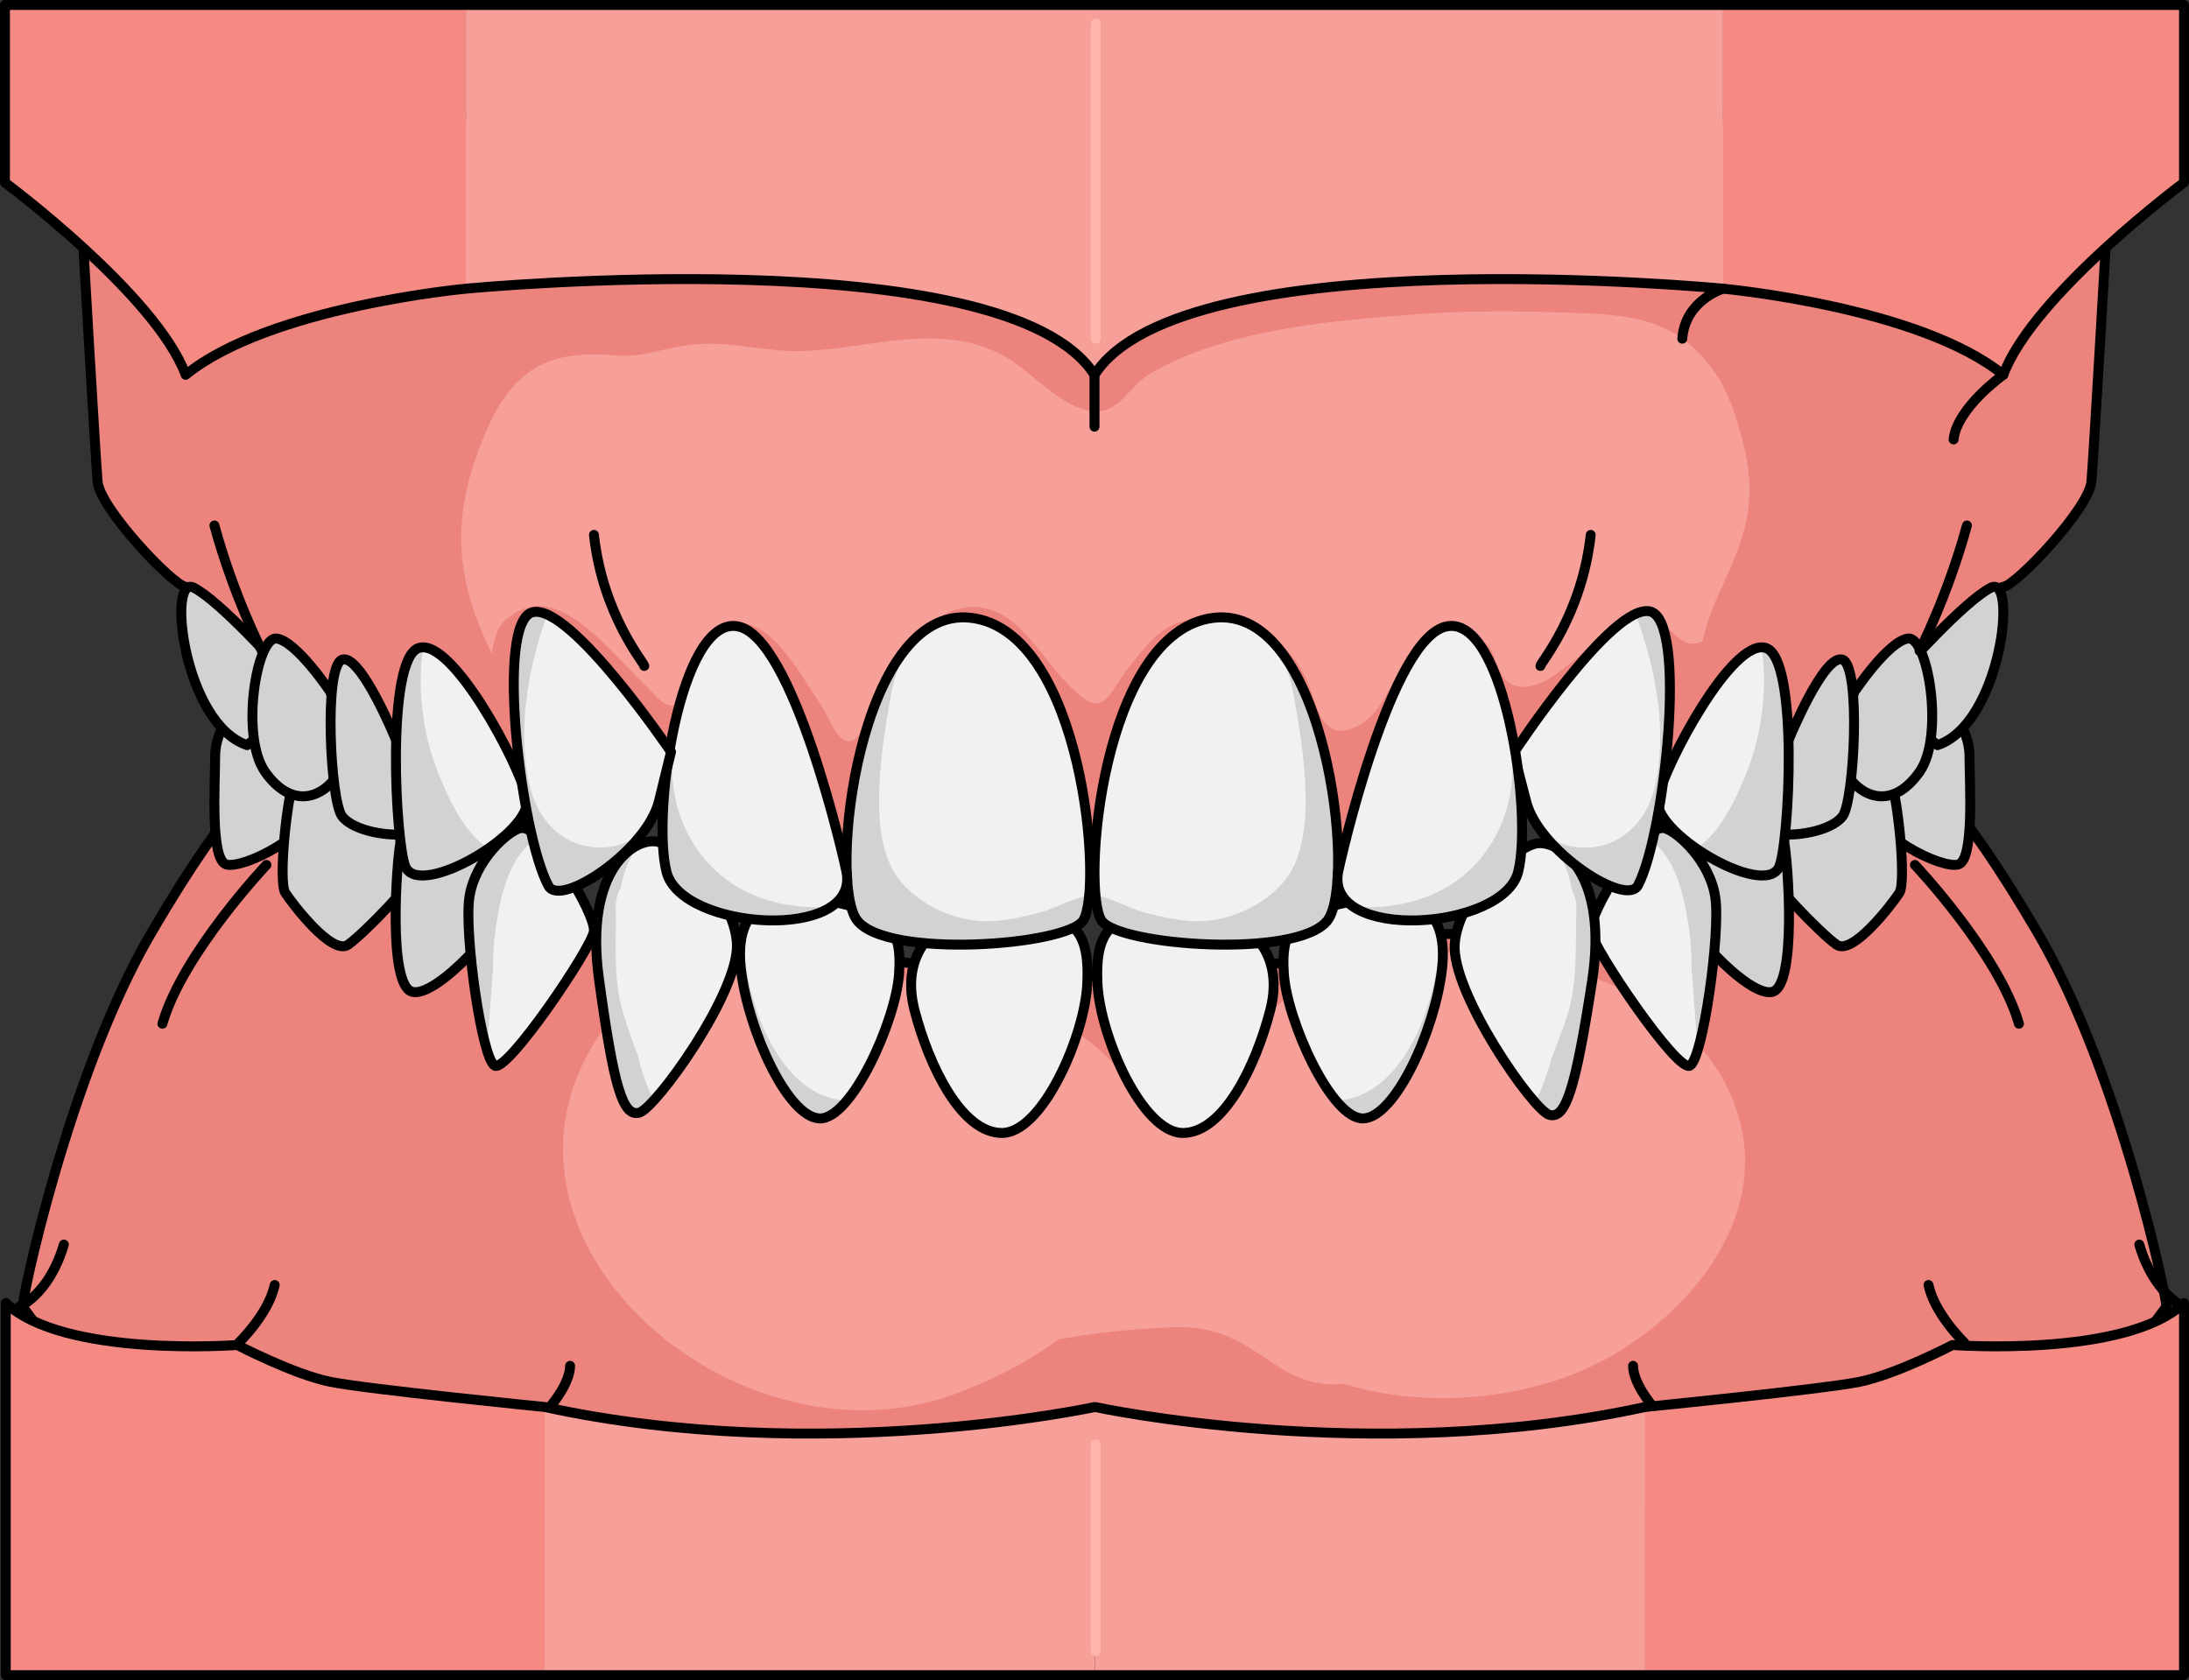
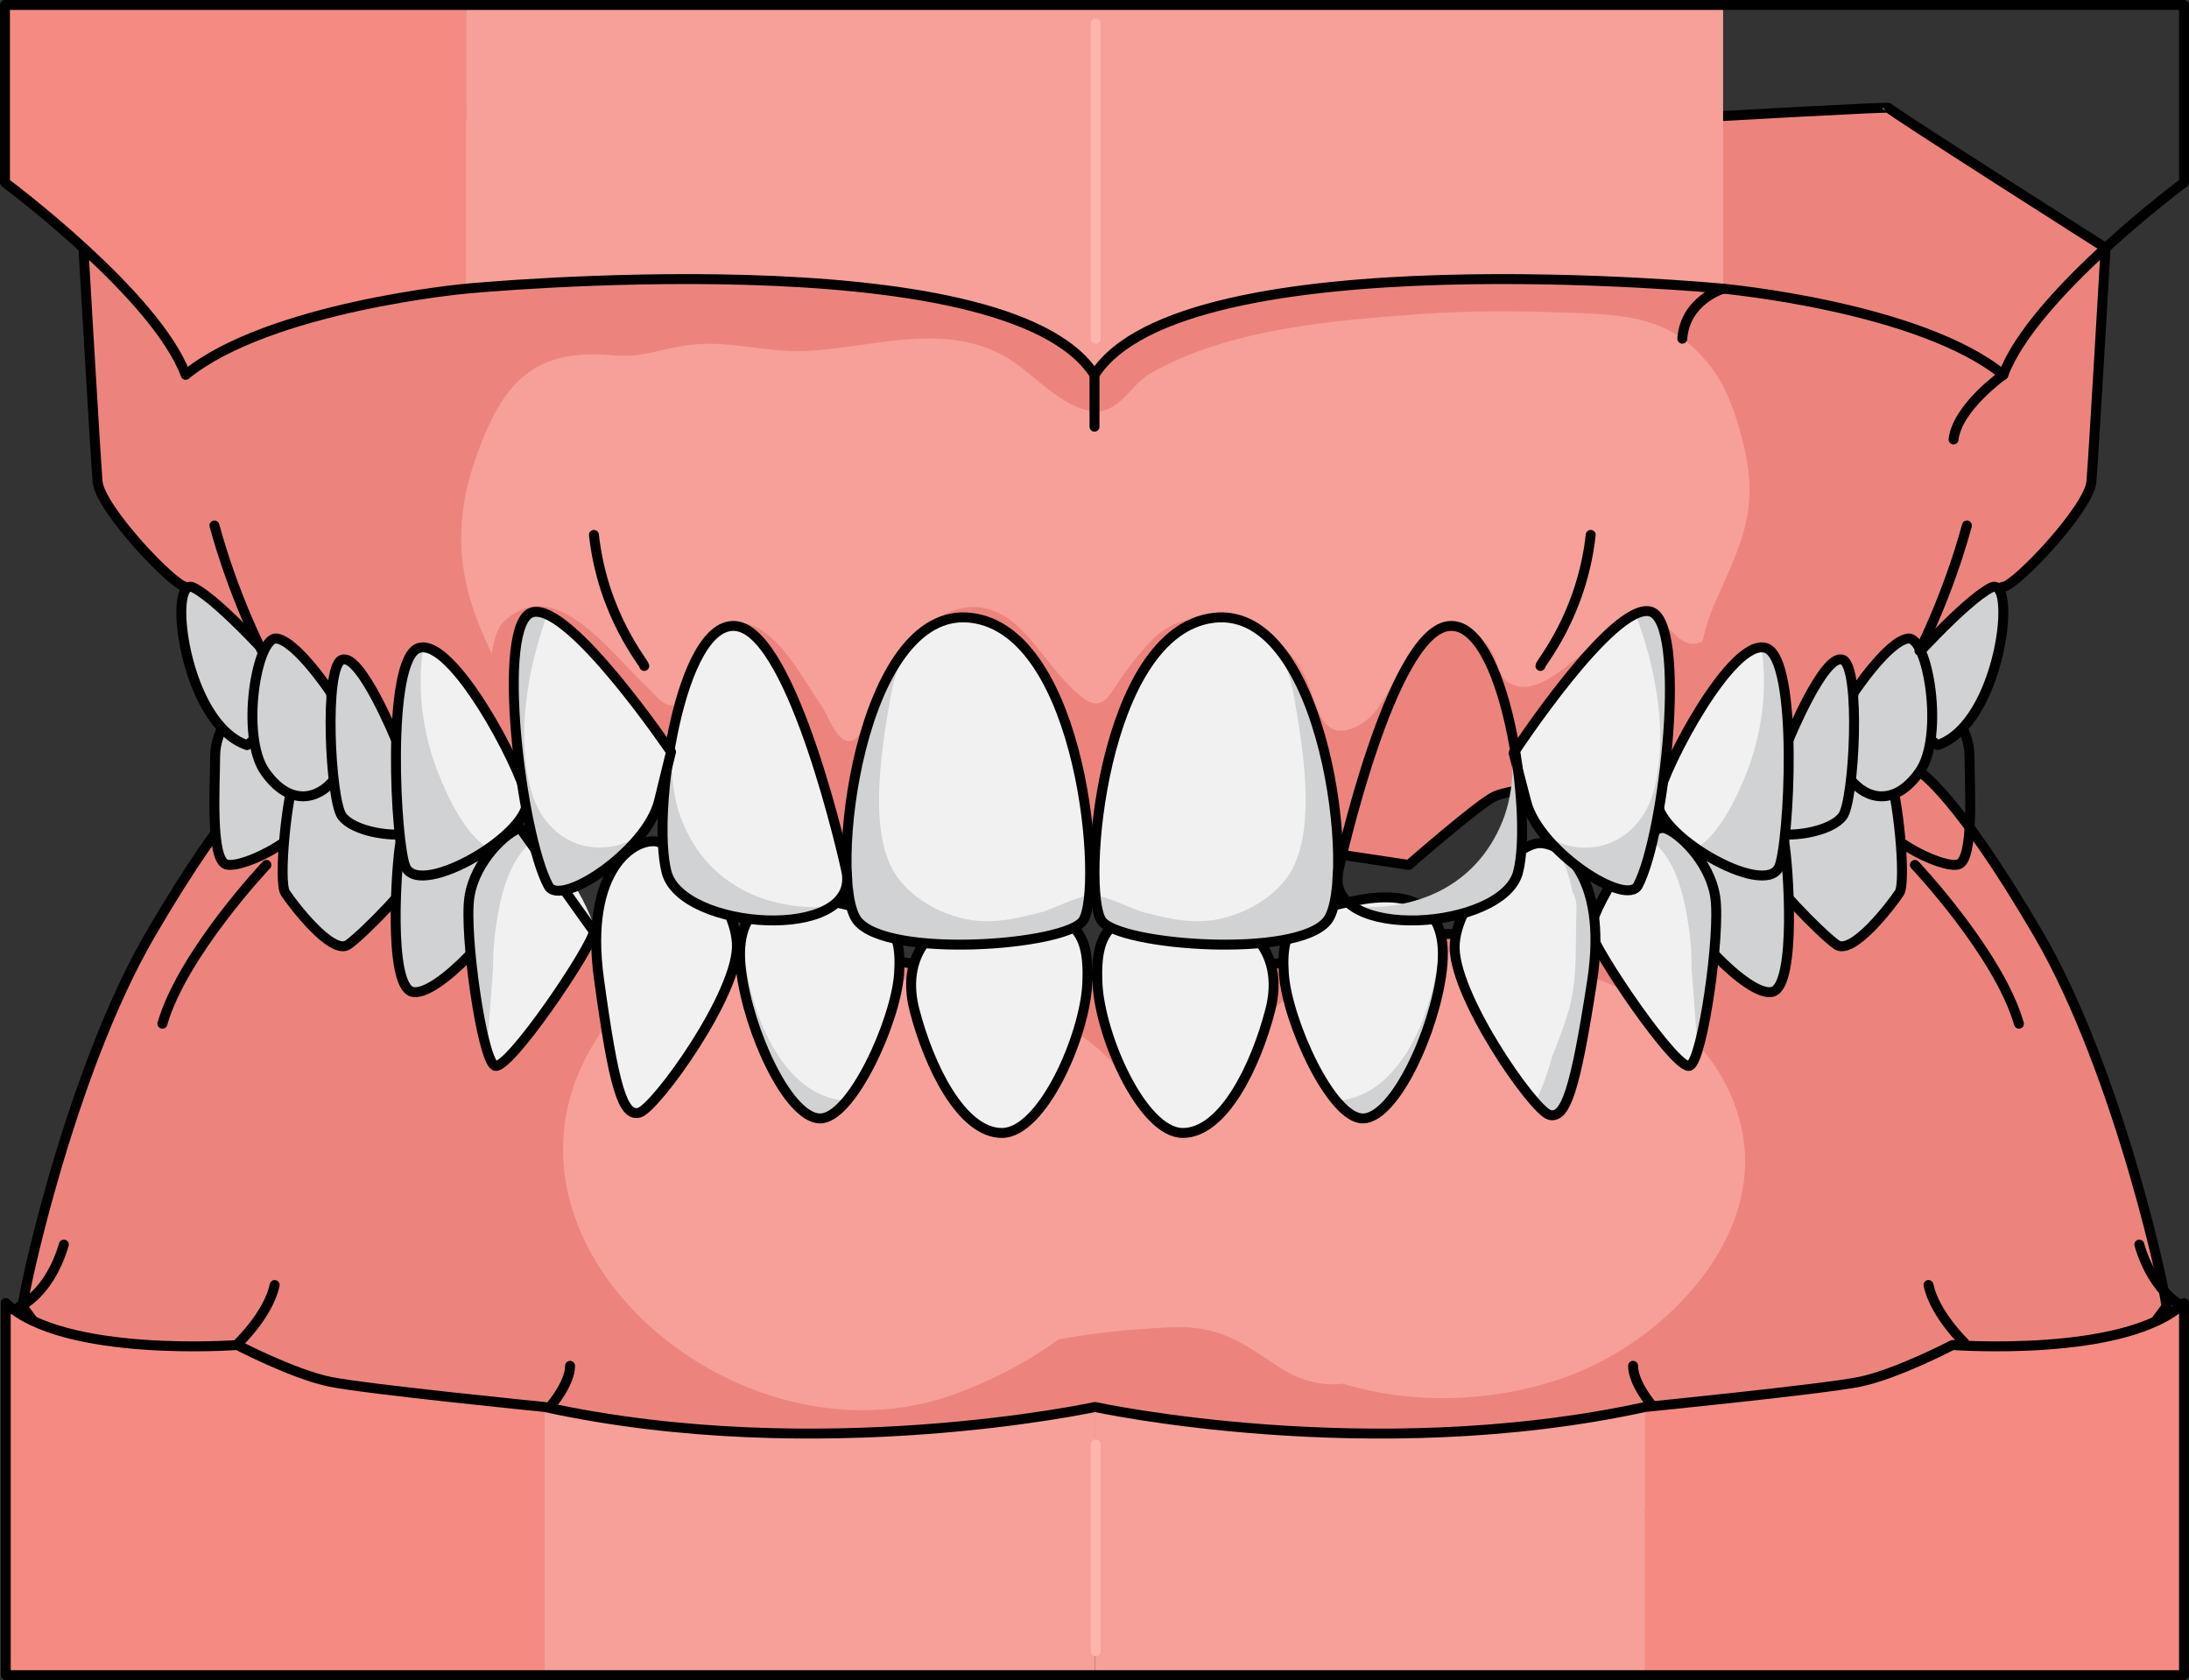
<svg xmlns="http://www.w3.org/2000/svg" version="1.1" id="Layer_1" x="0px" y="0px" width="220.52px" height="169.282px" viewBox="0 0 220.52 169.282" enable-background="new 0 0 220.52 169.282" xml:space="preserve">
  <rect x="0" y="0" width="220.52" height="169.282" fill="#333333" stroke="none" />
  <g>
    <path fill="#F6A099" d="M190.262,10.867c-0.013-0.228-57.375,3.176-58.282,3.176c-0.598,0-16.604,2.904-27.475,4.89   c-6.198-1.985-15.366-4.89-15.963-4.89c-0.908,0-58.271-3.404-58.283-3.176C30.246,11.094,8.403,24.981,8.403,24.981   s1.202,20.817,1.428,23.54c0.227,2.721,7.638,10.515,8.873,10.6c1.235,0.085,7.163,7.978,7.163,7.978l6.681,6.808l29.682,4.973   c0,0,6.124,0.629,7.712,1.355c1.588,0.727,8.657,6.913,8.657,6.913l24.687-3.723l6.854,1.401v-0.988l0.243,0.988l6.854-1.401   l24.687,3.723c0,0,7.069-6.186,8.657-6.913c1.588-0.727,7.712-1.355,7.712-1.355l29.682-4.973l6.68-6.808   c0,0,5.929-7.892,7.163-7.978c1.235-0.085,8.646-7.879,8.872-10.6c0.228-2.722,1.429-23.54,1.429-23.54   S190.274,11.094,190.262,10.867z" />
    <path fill="#EC847D" d="M172.182,64.304c-1.89,1.077-2.561,0.489-4.011-0.894c-3.148-3.003-4.994-0.331-7.897,1.744   c-1.991,1.422-5.786,5.632-8.54,3.422c-0.934-0.748-1.003-2.835-2.07-3.754c-1.084-0.935-3.338-1.668-4.743-1.203   c-4.203,1.39-4.479,7.507-7.983,9.432c-3.729,2.047-4.198-1.83-5.195-4.3c-1.178-2.917-4.314-5.955-7.599-6.323   c-3.712-0.416-6.142-0.181-8.574,2.56c-1.148,1.293-2.101,2.495-3.03,3.925c-0.893,1.373-1.678,2.656-3.251,1.532   c-2.483-1.772-4.234-4.842-6.39-6.992c-5.892-5.875-11.844,0.737-14.592,6.305c-0.507,1.029-1.213,4.376-2.389,4.838   c-1.503,0.589-2.444-2.436-3.151-3.463c-1.697-2.468-3.434-5.854-5.93-7.552c-3.122-2.12-5.281,0.508-6.533,3.276   c-0.49,1.086-0.77,2.952-1.66,3.764c-1.393,1.269-2.377-0.396-3.587-1.528c-2.604-2.437-6.81-7.98-10.751-8.033   c-1.47-0.019-3.371,0.997-4.053,2.257c-0.946,1.748-1.421,7.376-0.213,8.839l-0.257,4.639l12.449,2.085   c0,0,6.124,0.629,7.712,1.355c1.588,0.727,8.657,6.913,8.657,6.913l24.687-3.723l6.854,1.401v-0.988l0.243,0.988l6.854-1.401   l24.687,3.723c0,0,7.069-6.186,8.657-6.913c1.588-0.727,7.712-1.355,7.712-1.355l19.093-3.199c1.5-4.408,2.772-10.001,0.338-12.534   C175.746,61.09,174.093,63.216,172.182,64.304z" />
    <path fill="#EC847D" d="M21.619,16.538c-6.108,3.925-13.216,8.443-13.216,8.443s1.202,20.817,1.428,23.54   c0.227,2.721,7.638,10.515,8.873,10.6c1.235,0.085,7.163,7.978,7.163,7.978l6.681,6.808l22.614,3.789   c-2.209-6.042-6.474-12.055-8.026-18.165c-1.459-5.743-0.423-10.771,1.795-15.974c2.688-6.305,6.289-8.354,12.919-7.749   c3.131,0.286,4.954-0.833,8.234-1.115c3.742-0.322,7.13,0.815,10.818,0.68c6.768-0.249,13.831-3.006,20.228,0.485   c2.827,1.543,5.793,5.365,9.139,5.583c2.529,0.163,3.588-2.639,5.606-3.804c7.791-4.499,18.462-5.373,27.32-5.999   c5.486-0.387,11.059-0.296,16.549-0.066c5.547,0.233,9.515,1.04,12.939,5.851c1.387,1.95,2.209,4.483,2.816,6.795   c1.797,6.846,0.135,10.117-2.656,16.332c-1.543,3.439-1.79,6.892-2.703,10.481c-0.534,2.102-2.137,4.283-3.523,6.451l21.356-3.578   l6.68-6.808c0,0,5.929-7.892,7.163-7.978c1.235-0.085,8.646-7.879,8.872-10.6c0.228-2.722,1.429-23.54,1.429-23.54   s-18.664-11.867-21.486-13.834c-0.35-0.109-0.698-0.206-1.044-0.282c-1.59,0.049-5.863,0.267-11.41,0.568   c-0.005,0-0.011,0.002-0.017,0.002c-6.492,0.352-12.984,0.721-19.477,1.092c-8.854,0.505-17.832,1.512-26.703,1.515   c-0.598,0-16.604,2.904-27.475,4.89c-6.198-1.985-15.366-4.89-15.963-4.89c-0.908,0-58.271-3.404-58.283-3.176   C30.19,12.1,24.772,15.023,21.619,16.538z" />
    <path fill="none" stroke="#000000" stroke-linecap="round" stroke-linejoin="round" stroke-miterlimit="10" d="M190.262,10.867   c-0.013-0.228-57.375,3.176-58.282,3.176c-0.598,0-16.604,2.904-27.475,4.89c-6.198-1.985-15.366-4.89-15.963-4.89   c-0.908,0-58.271-3.404-58.283-3.176C30.246,11.094,8.403,24.981,8.403,24.981s1.202,20.817,1.428,23.54   c0.227,2.721,7.638,10.515,8.873,10.6c1.235,0.085,7.163,7.978,7.163,7.978l6.681,6.808l29.682,4.973c0,0,6.124,0.629,7.712,1.355   c1.588,0.727,8.657,6.913,8.657,6.913l24.687-3.723l6.854,1.401v-0.988l0.243,0.988l6.854-1.401l24.687,3.723   c0,0,7.069-6.186,8.657-6.913c1.588-0.727,7.712-1.355,7.712-1.355l29.682-4.973l6.68-6.808c0,0,5.929-7.892,7.163-7.978   c1.235-0.085,8.646-7.879,8.872-10.6c0.228-2.722,1.429-23.54,1.429-23.54S190.274,11.094,190.262,10.867z" />
    <path fill="#F6A099" d="M205.327,94.075c-8.285-14.18-11.947-16.309-11.947-16.309l-17.527,10.449l-10.076,4.526   c0,0-9.043,1.651-9.68,1.333c-0.637-0.317-11.795,0.177-12.045,0s-6.943,0.603-6.93,1.338c0.016,0.734-13.902,2.488-14.592,2.168   c-0.688-0.318-11.661,0.818-12.149,0.818c-0.086,0-0.167,0.013-0.251,0.018c0.003-0.004,0.005-0.016,0.008-0.018   c0.468-0.137-11.461-1.137-12.15-0.818c-0.688,0.32-14.606-1.434-14.592-2.168c0.015-0.735-6.679-1.515-6.929-1.338   s-11.407-0.317-12.044,0c-0.637,0.318-9.68-1.333-9.68-1.333l-10.076-4.526L27.139,77.767c0,0-3.663,2.129-11.947,16.309   c-8.284,14.18-13.132,37.391-12.898,37.593c0,0,11.305,15.462,12.42,15.462s16.57,6.214,15.544,5.576c-1.026-0.639,79.88,0,79.88,0   s-0.003-0.409-0.009-1.144c0.16,0.734,0.252,1.144,0.252,1.144s80.907-0.639,79.88,0c-1.026,0.638,14.429-5.576,15.544-5.576   s12.42-15.462,12.42-15.462C218.46,131.466,213.612,108.255,205.327,94.075z" />
    <path fill="#EC847D" d="M205.327,94.075c-8.285-14.18-11.947-16.309-11.947-16.309l-17.527,10.449l-10.076,4.526   c0,0-9.043,1.651-9.68,1.333c-0.637-0.317-11.795,0.177-12.045,0s-6.943,0.603-6.93,1.338c0.016,0.734-13.902,2.488-14.592,2.168   c-0.688-0.318-11.661,0.818-12.149,0.818c-0.086,0-0.167,0.013-0.251,0.018c0.003-0.004,0.005-0.016,0.008-0.018   c0.468-0.137-11.461-1.137-12.15-0.818c-0.688,0.32-14.606-1.434-14.592-2.168c0.015-0.735-6.679-1.515-6.929-1.338   s-11.407-0.317-12.044,0c-0.637,0.318-9.68-1.333-9.68-1.333l-10.076-4.526L27.139,77.767c0,0-3.663,2.129-11.947,16.309   c-8.284,14.18-13.132,37.391-12.898,37.593c0,0,11.305,15.462,12.42,15.462s16.57,6.214,15.544,5.576c-1.026-0.639,79.88,0,79.88,0   s-0.003-0.409-0.009-1.144c0.16,0.734,0.252,1.144,0.252,1.144s80.907-0.639,79.88,0c-1.026,0.638,14.429-5.576,15.544-5.576   s12.42-15.462,12.42-15.462C218.46,131.466,213.612,108.255,205.327,94.075z M158.281,138.54   c-7.042,2.676-15.541,3.158-22.993,0.875c-2.027,0.246-4.246-0.225-6.5-1.719c-4.074-2.699-6.13-4.193-11.028-3.953   c-3.747,0.184-7.443,0.52-11.12,1.211c-3.46,2.516-7.36,4.434-10.913,5.668c-23.586,8.192-52.797-19.592-31.782-40.671   c4.669-4.684,10.579-3.579,14.342-0.104c5.926-2.101,13.394-1.303,18.958-0.24c6.824,1.306,13.584,4.653,17.031,10.341   c0.259-0.94,0.581-1.888,1.046-2.839c2.635-5.41,7.657-6.34,11.937-4.645c7.519-6.511,16.812-7.41,26.397-5.771   c9.271,1.584,18.882,6.367,21.567,16.082C178.378,124.183,168.04,134.829,158.281,138.54z" />
    <path fill="none" stroke="#000000" stroke-linecap="round" stroke-linejoin="round" stroke-miterlimit="10" d="M205.327,94.075   c-8.285-14.18-11.947-16.309-11.947-16.309l-17.527,10.449l-10.076,4.526c0,0-9.043,1.651-9.68,1.333   c-0.637-0.317-11.795,0.177-12.045,0s-6.943,0.603-6.93,1.338c0.016,0.734-13.902,2.488-14.592,2.168   c-0.688-0.318-11.661,0.818-12.149,0.818c-0.086,0-0.167,0.013-0.251,0.018c0.003-0.004,0.005-0.016,0.008-0.018   c0.468-0.137-11.461-1.137-12.15-0.818c-0.688,0.32-14.606-1.434-14.592-2.168c0.015-0.735-6.679-1.515-6.929-1.338   s-11.407-0.317-12.044,0c-0.637,0.318-9.68-1.333-9.68-1.333l-10.076-4.526L27.139,77.767c0,0-3.663,2.129-11.947,16.309   c-8.284,14.18-13.132,37.391-12.898,37.593c0,0,11.305,15.462,12.42,15.462s16.57,6.214,15.544,5.576c-1.026-0.639,79.88,0,79.88,0   s-0.003-0.409-0.009-1.144c0.16,0.734,0.252,1.144,0.252,1.144s80.907-0.639,79.88,0c-1.026,0.638,14.429-5.576,15.544-5.576   s12.42-15.462,12.42-15.462C218.46,131.466,213.612,108.255,205.327,94.075z" />
    <g>
-       <path fill="#D0D2D3" d="M194.652,70.611c1.547,0,3.756,2.773,3.756,5.584s0.511,10.471-1.144,10.911    c-1.654,0.441-8.64-2.846-9.607-6.872c-0.969-4.026,0.441-7.414,1.619-8.445C190.455,70.758,194.652,70.611,194.652,70.611z" />
      <path fill="none" stroke="#000000" stroke-linecap="round" stroke-linejoin="round" stroke-miterlimit="10" d="M194.652,70.611    c1.547,0,3.756,2.773,3.756,5.584s0.511,10.471-1.144,10.911c-1.654,0.441-8.64-2.846-9.607-6.872    c-0.969-4.026,0.441-7.414,1.619-8.445C190.455,70.758,194.652,70.611,194.652,70.611z" />
    </g>
    <path fill="#F1F1F2" d="M177.119,83.424" />
    <g>
      <path fill="#D0D2D3" d="M184.122,76.721c2.397-0.884,5.233-0.758,6.14,1.184c0.906,1.941,1.813,10.938,1.077,12.059    c-0.737,1.119-4.714,6.367-6.334,5.216c-1.619-1.151-6.775-6.454-7.217-7.927S177.936,79.001,184.122,76.721z" />
      <path fill="none" stroke="#000000" stroke-linecap="round" stroke-linejoin="round" stroke-miterlimit="10" d="M184.122,76.721    c2.397-0.884,5.233-0.758,6.14,1.184c0.906,1.941,1.813,10.938,1.077,12.059c-0.737,1.119-4.714,6.367-6.334,5.216    c-1.619-1.151-6.775-6.454-7.217-7.927S177.936,79.001,184.122,76.721z" />
    </g>
    <g>
      <path fill="#D0D2D3" d="M176.315,81.952c0.223,0.408,3.008,0.739,3.419,2.874c0.41,2.135,1.272,14.359-1.146,15.096    s-9.663-7.215-9.576-9.5c0.087-2.283-0.355-8.211,1.412-8.561S175.513,80.479,176.315,81.952z" />
      <path fill="none" stroke="#000000" stroke-linecap="round" stroke-linejoin="round" stroke-miterlimit="10" d="M176.315,81.952    c0.223,0.408,3.008,0.739,3.419,2.874c0.41,2.135,1.272,14.359-1.146,15.096s-9.663-7.215-9.576-9.5    c0.087-2.283-0.355-8.211,1.412-8.561S175.513,80.479,176.315,81.952z" />
    </g>
    <g>
      <path fill="#F1F1F2" d="M167.681,83.447c1.305,0.326,4.587,3.315,5.119,6.974c0.531,3.661-1.264,16.29-2.561,16.955    c-1.295,0.664-9.713-11.781-9.98-13.518C159.991,92.123,165.554,82.915,167.681,83.447z" />
      <path fill="#D0D2D3" d="M170.131,93.433c0.21,1.42,0.291,2.812,0.279,4.188c0.232,2.779,0.376,5.455,0.638,8.094    c1.108-3.679,2.177-12.359,1.752-15.293c-0.532-3.659-3.814-6.648-5.119-6.974c-0.475-0.118-1.123,0.265-1.838,0.924    C168.796,86.093,169.658,90.245,170.131,93.433z" />
      <path fill="none" stroke="#000000" stroke-linecap="round" stroke-linejoin="round" stroke-miterlimit="10" d="M167.681,83.447    c1.305,0.326,4.587,3.315,5.119,6.974c0.531,3.661-1.264,16.29-2.561,16.955c-1.295,0.664-9.713-11.781-9.98-13.518    C159.991,92.123,165.554,82.915,167.681,83.447z" />
    </g>
    <g>
      <path fill="#F1F1F2" d="M154.755,84.983c2.254-0.385,7.299,2.914,5.604,13.895c-1.697,10.98-2.674,13.885-4.297,13.447    c-1.625-0.439-9.923-12.349-9.538-17.252C146.909,90.169,152.702,85.334,154.755,84.983z" />
      <path fill="#D0D2D3" d="M156.688,85.394c0.886,1.257,1.4,2.785,1.692,4.371c0.293,0.548,0.469,1.191,0.435,1.947    c-0.163,3.738,0.212,7.08-0.971,10.725c-0.449,1.385-0.968,2.742-1.509,4.088c-0.414,1.584-0.956,3.121-1.705,4.557    c0.63,0.707,1.141,1.165,1.432,1.244c1.623,0.438,2.6-2.467,4.297-13.447C161.655,90.48,159.013,86.595,156.688,85.394z" />
      <path fill="none" stroke="#000000" stroke-linecap="round" stroke-linejoin="round" stroke-miterlimit="10" d="M154.782,84.986    c2.254-0.385,7.299,2.914,5.604,13.894c-1.697,10.982-2.673,13.886-4.297,13.449c-1.625-0.44-9.923-12.349-9.537-17.253    C146.937,90.173,152.729,85.337,154.782,84.986z" />
    </g>
    <path fill="none" stroke="#000000" stroke-linecap="round" stroke-linejoin="round" stroke-miterlimit="10" d="M177.119,83.424" />
    <g>
      <path fill="#D0D2D3" d="M191.649,67.575c0,0,6.235-7.021,8.932-8.369s1.012,13.708-5.393,15.871    C190.976,71.845,191.649,67.575,191.649,67.575z" />
      <path fill="none" stroke="#000000" stroke-linecap="round" stroke-linejoin="round" stroke-miterlimit="10" d="M191.649,67.575    c0,0,6.235-7.021,8.932-8.369s1.012,13.708-5.393,15.871C190.976,71.845,191.649,67.575,191.649,67.575z" />
    </g>
    <g>
      <path fill="#D0D2D3" d="M186.778,69.753c0,0,3.4-5.12,5.422-5.416c2.022-0.295,3.707,9.841,1.18,13.429    c-2.527,3.588-5.384,2.715-6.904,0.832C184.954,76.715,186.778,69.753,186.778,69.753z" />
      <path fill="none" stroke="#000000" stroke-linecap="round" stroke-linejoin="round" stroke-miterlimit="10" d="M186.778,69.753    c0,0,3.4-5.12,5.422-5.416c2.022-0.295,3.707,9.841,1.18,13.429c-2.527,3.588-5.384,2.715-6.904,0.832    C184.954,76.715,186.778,69.753,186.778,69.753z" />
    </g>
    <g>
      <path fill="#D0D2D3" d="M180.195,74.529c0,0,3.578-8.757,5.433-8.057c1.854,0.701,1.18,14.187,0,15.762    c-1.18,1.576-5.056,2.101-6.572,1.752C177.538,83.636,180.195,74.529,180.195,74.529z" />
      <path fill="none" stroke="#000000" stroke-linecap="round" stroke-linejoin="round" stroke-miterlimit="10" d="M180.195,74.529    c0,0,3.578-8.757,5.433-8.057c1.854,0.701,1.18,14.187,0,15.762c-1.18,1.576-5.056,2.101-6.572,1.752    C177.538,83.636,180.195,74.529,180.195,74.529z" />
    </g>
    <g>
      <path fill="#F1F1F2" d="M179.224,87.359c-1.496,3.243-12.988-3.536-12.211-6.972c0.777-3.436,7.491-16.116,10.863-15.105    C181.247,66.293,180.234,85.168,179.224,87.359z" />
      <path fill="#D0D2D3" d="M177.876,65.282c-0.139-0.041-0.285-0.052-0.435-0.049c0.674,4.275,0.017,8.869-1.542,12.755    c-0.91,2.273-2.616,6.019-5.023,7.496c3.25,2.258,7.479,3.757,8.348,1.875C180.234,85.168,181.247,66.293,177.876,65.282z" />
      <path fill="none" stroke="#000000" stroke-linecap="round" stroke-linejoin="round" stroke-miterlimit="10" d="M179.224,87.359    c-1.496,3.243-12.988-3.536-12.211-6.972c0.777-3.436,7.491-16.116,10.863-15.105C181.247,66.293,180.234,85.168,179.224,87.359z" />
    </g>
    <g>
      <path fill="#F1F1F2" d="M165.015,89.202c-1.176,2.243-9.963-3.444-11.249-8.387c-1.285-4.944-1.285-4.944-1.285-4.944    s9.93-15.129,13.739-14.266C170.03,62.466,167.729,84.026,165.015,89.202z" />
      <path fill="#D0D2D3" d="M166.22,61.605c-0.42-0.096-0.918,0.013-1.467,0.264c2.164,5.653,3.269,12.326,1.887,17.671    c-0.988,3.824-4.135,6.41-8.158,5.767c-1.146-0.184-2.2-0.73-3.142-1.49c2.95,3.908,8.736,7.178,9.675,5.385    C167.729,84.026,170.03,62.466,166.22,61.605z" />
      <path fill="none" stroke="#000000" stroke-linecap="round" stroke-linejoin="round" stroke-miterlimit="10" d="M165.015,89.202    c-1.176,2.243-9.963-3.444-11.249-8.387c-1.285-4.944-1.285-4.944-1.285-4.944s9.93-15.129,13.739-14.266    C170.03,62.466,167.729,84.026,165.015,89.202z" />
    </g>
    <path fill="#F48A81" d="M0.5,18.392c0,0,15.217,11.303,18.204,19.374c8.435-6.862,28.231-8.679,28.231-8.679V0.5H0.5V18.392z" />
    <path fill="#F6A099" d="M46.935,29.086c0,0,54.423-5.246,63.325,8.679c0-17.355,0-37.266,0-37.266H46.935V29.086z" />
    <path fill="#F6A099" d="M173.585,29.086c0,0-54.422-5.246-63.325,8.679c0-17.355,0-37.266,0-37.266h63.325V29.086z" />
    <path fill="#F6A099" d="M110.301,141.763c0,0-27.742,6.031-55.436,0c0,13.621,0,27.02,0,27.02h55.436V141.763z" />
    <path fill="#F6A099" d="M110.301,141.763c0,0,27.742,6.031,55.437,0c0,13.621,0,27.02,0,27.02h-55.437V141.763z" />
    <path fill="#F48A81" d="M165.737,141.763c0,0,17.859-1.781,21.573-2.531s9.386-3.713,9.386-3.713s17.475,1.312,23.323-4.232   c0,16.97,0,37.496,0,37.496h-54.282V141.763z" />
    <path fill="#F48A81" d="M54.865,141.763c0,0-17.86-1.781-21.573-2.531c-3.714-0.75-9.387-3.713-9.387-3.713   s-17.475,1.312-23.323-4.232c0,16.97,0,37.496,0,37.496h54.283V141.763z" />
    <path fill="none" stroke="#000000" stroke-linecap="round" stroke-linejoin="round" stroke-miterlimit="10" d="M196.696,135.519   c0,0-5.672,2.963-9.386,3.713s-21.573,2.531-21.573,2.531c-27.694,6.031-55.437,0-55.437,0s-27.742,6.031-55.436,0   c0,0-17.86-1.781-21.573-2.531c-3.714-0.75-9.387-3.713-9.387-3.713s-17.475,1.312-23.323-4.232c0,16.97,0,37.496,0,37.496h54.283   h55.436h55.437h54.282c0,0,0-20.526,0-37.496C214.171,136.83,196.696,135.519,196.696,135.519z" />
-     <path fill="#F48A81" d="M220.02,18.392c0,0-15.218,11.303-18.204,19.374c-8.435-6.862-28.23-8.679-28.23-8.679V0.5h46.435V18.392z" />
    <path fill="none" stroke="#000000" stroke-linecap="round" stroke-linejoin="round" stroke-miterlimit="10" d="M173.585,0.5H110.26   H46.935H0.5v17.892c0,0,15.217,11.303,18.204,19.374c8.435-6.862,28.231-8.679,28.231-8.679s54.423-5.246,63.325,8.679   c8.903-13.925,63.325-8.679,63.325-8.679s19.796,1.817,28.23,8.679c2.986-8.071,18.204-19.374,18.204-19.374V0.5H173.585z" />
    <path fill="#FFB5AC" d="M110.381,34.625c-0.276,0-0.5-0.224-0.5-0.5V2.37c0-0.276,0.224-0.5,0.5-0.5s0.5,0.224,0.5,0.5v31.756   C110.882,34.402,110.658,34.625,110.381,34.625z" />
    <path fill="none" stroke="#000000" stroke-linecap="round" stroke-linejoin="round" stroke-miterlimit="10" d="M220.011,131.668   c0,0-3.008-1.22-4.498-6.269" />
    <path fill="none" stroke="#000000" stroke-linecap="round" stroke-linejoin="round" stroke-miterlimit="10" d="M197.896,135.29   c0,0-3.002-2.887-3.621-5.818" />
    <path fill="none" stroke="#000000" stroke-linecap="round" stroke-linejoin="round" stroke-miterlimit="10" d="M166.446,141.634   c0,0-1.922-2.237-1.931-4.02" />
    <path fill="none" stroke="#000000" stroke-linecap="round" stroke-linejoin="round" stroke-miterlimit="10" d="M1.935,131.668   c0,0,3.009-1.22,4.498-6.269" />
    <path fill="none" stroke="#000000" stroke-linecap="round" stroke-linejoin="round" stroke-miterlimit="10" d="M24.051,135.29   c0,0,3.001-2.887,3.62-5.818" />
    <path fill="none" stroke="#000000" stroke-linecap="round" stroke-linejoin="round" stroke-miterlimit="10" d="M55.5,141.634   c0,0,1.923-2.237,1.931-4.02" />
    <path fill="#FFB5AC" d="M110.383,166.871c-0.276,0-0.5-0.224-0.5-0.5V145.54c0-0.277,0.224-0.5,0.5-0.5s0.5,0.223,0.5,0.5v20.831   C110.883,166.647,110.659,166.871,110.383,166.871z" />
    <path fill="none" stroke="#000000" stroke-linecap="round" stroke-linejoin="round" stroke-miterlimit="10" d="M155.181,67.098   c0-0.323,4.166-5.085,5.068-13.203" />
    <g>
      <path fill="#D0D2D3" d="M25.429,70.611c-1.546,0-3.755,2.773-3.755,5.584s-0.511,10.471,1.144,10.911    c1.655,0.441,8.639-2.846,9.608-6.872c0.968-4.026-0.442-7.414-1.62-8.445C29.627,70.758,25.429,70.611,25.429,70.611z" />
      <path fill="none" stroke="#000000" stroke-linecap="round" stroke-linejoin="round" stroke-miterlimit="10" d="M25.429,70.611    c-1.546,0-3.755,2.773-3.755,5.584s-0.511,10.471,1.144,10.911c1.655,0.441,8.639-2.846,9.608-6.872    c0.968-4.026-0.442-7.414-1.62-8.445C29.627,70.758,25.429,70.611,25.429,70.611z" />
    </g>
    <path fill="#F1F1F2" d="M42.963,83.424" />
    <g>
      <path fill="#D0D2D3" d="M35.961,76.721c-2.398-0.884-5.234-0.758-6.141,1.184c-0.906,1.941-1.814,10.938-1.077,12.059    c0.737,1.119,4.714,6.367,6.334,5.216s6.774-6.454,7.217-7.927C42.735,85.78,42.147,79.001,35.961,76.721z" />
      <path fill="none" stroke="#000000" stroke-linecap="round" stroke-linejoin="round" stroke-miterlimit="10" d="M35.961,76.721    c-2.398-0.884-5.234-0.758-6.141,1.184c-0.906,1.941-1.814,10.938-1.077,12.059c0.737,1.119,4.714,6.367,6.334,5.216    s6.774-6.454,7.217-7.927C42.735,85.78,42.147,79.001,35.961,76.721z" />
    </g>
    <g>
      <path fill="#D0D2D3" d="M43.767,81.952c-0.223,0.408-3.008,0.739-3.418,2.874c-0.411,2.135-1.273,14.359,1.146,15.096    c2.419,0.736,9.663-7.215,9.576-9.5c-0.087-2.283,0.355-8.211-1.412-8.561S44.57,80.479,43.767,81.952z" />
      <path fill="none" stroke="#000000" stroke-linecap="round" stroke-linejoin="round" stroke-miterlimit="10" d="M43.767,81.952    c-0.223,0.408-3.008,0.739-3.418,2.874c-0.411,2.135-1.273,14.359,1.146,15.096c2.419,0.736,9.663-7.215,9.576-9.5    c-0.087-2.283,0.355-8.211-1.412-8.561S44.57,80.479,43.767,81.952z" />
    </g>
    <g>
      <path fill="#F1F1F2" d="M52.401,83.447c-1.304,0.326-4.586,3.315-5.118,6.974c-0.532,3.661,1.263,16.29,2.559,16.955    c1.296,0.664,9.714-11.781,9.981-13.518C60.091,92.123,54.529,82.915,52.401,83.447z" />
      <path fill="#D0D2D3" d="M49.951,93.433c-0.21,1.42-0.291,2.812-0.279,4.188c-0.233,2.779-0.376,5.455-0.639,8.094    c-1.108-3.679-2.176-12.359-1.75-15.293c0.532-3.659,3.814-6.648,5.118-6.974c0.475-0.118,1.124,0.265,1.837,0.924    C51.287,86.093,50.423,90.245,49.951,93.433z" />
-       <path fill="none" stroke="#000000" stroke-linecap="round" stroke-linejoin="round" stroke-miterlimit="10" d="M52.401,83.447    c-1.304,0.326-4.586,3.315-5.118,6.974c-0.532,3.661,1.263,16.29,2.559,16.955c1.296,0.664,9.714-11.781,9.981-13.518    C60.091,92.123,54.529,82.915,52.401,83.447z" />
+       <path fill="none" stroke="#000000" stroke-linecap="round" stroke-linejoin="round" stroke-miterlimit="10" d="M52.401,83.447    c-1.304,0.326-4.586,3.315-5.118,6.974c-0.532,3.661,1.263,16.29,2.559,16.955c1.296,0.664,9.714-11.781,9.981-13.518    z" />
    </g>
    <g>
      <path fill="#F1F1F2" d="M119.115,91.731c6.397,0,10.423,3.965,8.851,10.043c-1.461,5.65-4.731,12.379-8.808,12.379    c-4.075,0-8.358-9.777-8.599-15.067C110.303,93.431,112.078,91.731,119.115,91.731z" />
      <path fill="none" stroke="#000000" stroke-linecap="round" stroke-linejoin="round" stroke-miterlimit="10" d="M119.115,91.731    c6.397,0,10.423,3.965,8.851,10.043c-1.461,5.65-4.731,12.379-8.808,12.379c-4.075,0-8.358-9.777-8.599-15.067    C110.303,93.431,112.078,91.731,119.115,91.731z" />
    </g>
    <g>
      <path fill="#F1F1F2" d="M100.978,91.731c-6.397,0-10.423,3.965-8.851,10.043c1.461,5.65,4.732,12.379,8.808,12.379    c4.075,0,8.359-9.777,8.599-15.067C109.791,93.431,108.015,91.731,100.978,91.731z" />
      <path fill="none" stroke="#000000" stroke-linecap="round" stroke-linejoin="round" stroke-miterlimit="10" d="M100.978,91.731    c-6.397,0-10.423,3.965-8.851,10.043c1.461,5.65,4.732,12.379,8.808,12.379c4.075,0,8.359-9.777,8.599-15.067    C109.791,93.431,108.015,91.731,100.978,91.731z" />
    </g>
    <g>
      <path fill="#F1F1F2" d="M83.369,90.75c-5.301-1.058-9.542,0.163-8.714,7.024c0.739,6.117,4.718,14.809,7.912,14.917    c3.187,0.108,7.667-9.771,8.004-14.56C90.94,92.899,89.001,91.876,83.369,90.75z" />
      <path fill="#D0D2D3" d="M74.801,94.2c0.404,8.078,4.211,16.167,10.144,16.662c0.09,0.066,0.173,0.138,0.263,0.201    c-0.886,1.02-1.79,1.658-2.641,1.628c-3.194-0.108-7.173-8.8-7.912-14.917C74.482,96.353,74.552,95.18,74.801,94.2z" />
      <path fill="none" stroke="#000000" stroke-linecap="round" stroke-linejoin="round" stroke-miterlimit="10" d="M83.369,90.75    c-5.301-1.058-9.542,0.163-8.714,7.024c0.739,6.117,4.718,14.809,7.912,14.917c3.187,0.108,7.667-9.771,8.004-14.56    C90.94,92.899,89.001,91.876,83.369,90.75z" />
    </g>
    <g>
      <path fill="#F1F1F2" d="M136.538,90.75c5.302-1.058,9.543,0.163,8.714,7.024c-0.739,6.117-4.718,14.809-7.911,14.917    c-3.188,0.108-7.668-9.771-8.005-14.56C128.967,92.899,130.907,91.876,136.538,90.75z" />
      <path fill="#D0D2D3" d="M145.106,94.2c-0.403,8.078-4.211,16.167-10.145,16.662c-0.089,0.066-0.172,0.138-0.263,0.201    c0.886,1.02,1.789,1.658,2.642,1.628c3.193-0.108,7.172-8.8,7.911-14.917C145.425,96.353,145.354,95.18,145.106,94.2z" />
      <path fill="none" stroke="#000000" stroke-linecap="round" stroke-linejoin="round" stroke-miterlimit="10" d="M136.538,90.75    c5.302-1.058,9.543,0.163,8.714,7.024c-0.739,6.117-4.718,14.809-7.911,14.917c-3.188,0.108-7.668-9.771-8.005-14.56    C128.967,92.899,130.907,91.876,136.538,90.75z" />
    </g>
    <g>
      <path fill="#F1F1F2" d="M66.214,84.798c-2.248-0.425-7.35,2.781-5.852,13.791c1.498,11.01,2.422,13.934,4.054,13.523    c1.632-0.411,10.143-12.165,9.846-17.077C73.965,90.126,68.259,85.188,66.214,84.798z" />
-       <path fill="#D0D2D3" d="M64.273,85.176c-0.907,1.239-1.45,2.757-1.771,4.339c-0.303,0.541-0.489,1.182-0.47,1.939    c0.097,3.74-0.339,7.075,0.778,10.74c0.424,1.393,0.918,2.758,1.435,4.113c0.385,1.593,0.899,3.14,1.623,4.588    c-0.643,0.695-1.162,1.144-1.453,1.217c-1.632,0.41-2.556-2.514-4.054-13.523C59.216,90.171,61.928,86.333,64.273,85.176z" />
      <path fill="none" stroke="#000000" stroke-linecap="round" stroke-linejoin="round" stroke-miterlimit="10" d="M66.186,84.801    c-2.247-0.425-7.351,2.78-5.852,13.791c1.499,11.01,2.422,13.935,4.054,13.521c1.631-0.409,10.143-12.165,9.846-17.075    S68.231,85.19,66.186,84.801z" />
    </g>
    <path fill="none" stroke="#000000" stroke-linecap="round" stroke-linejoin="round" stroke-miterlimit="10" d="M42.963,83.424" />
    <g>
      <path fill="#D0D2D3" d="M28.433,67.575c0,0-6.236-7.021-8.932-8.369c-2.697-1.348-1.011,13.708,5.393,15.871    C29.107,71.845,28.433,67.575,28.433,67.575z" />
      <path fill="none" stroke="#000000" stroke-linecap="round" stroke-linejoin="round" stroke-miterlimit="10" d="M28.433,67.575    c0,0-6.236-7.021-8.932-8.369c-2.697-1.348-1.011,13.708,5.393,15.871C29.107,71.845,28.433,67.575,28.433,67.575z" />
    </g>
    <g>
      <path fill="#F1F1F2" d="M109.113,92.753c2.065-3.098,0-29.157-11.292-30.504c-11.292-1.348-14.494,26.629-11.46,30.504    C89.395,96.628,107.428,95.28,109.113,92.753z" />
      <path fill="#D0D2D3" d="M89.704,70.291c-0.824,4.772-2.14,12.44,0.044,16.991c1.506,3.14,5.457,5.228,8.791,5.503    c2.165,0.179,4.237-0.33,6.308-0.86c1.042-0.268,3.35-1.448,4.878-1.749c-0.112,1.227-0.318,2.14-0.611,2.578    c-1.685,2.527-19.718,3.875-22.751,0c-2.311-2.951-0.999-19.875,4.745-27.184C90.521,67.095,89.988,68.641,89.704,70.291z" />
      <path fill="none" stroke="#000000" stroke-linecap="round" stroke-linejoin="round" stroke-miterlimit="10" d="M109.113,92.753    c2.065-3.098,0-29.157-11.292-30.504c-11.292-1.348-14.494,26.629-11.46,30.504C89.395,96.628,107.428,95.28,109.113,92.753z" />
    </g>
    <g>
      <path fill="#D0D2D3" d="M33.304,69.753c0,0-3.4-5.12-5.422-5.416c-2.022-0.295-3.708,9.841-1.179,13.429    c2.527,3.588,5.384,2.715,6.905,0.832S33.304,69.753,33.304,69.753z" />
      <path fill="none" stroke="#000000" stroke-linecap="round" stroke-linejoin="round" stroke-miterlimit="10" d="M33.304,69.753    c0,0-3.4-5.12-5.422-5.416c-2.022-0.295-3.708,9.841-1.179,13.429c2.527,3.588,5.384,2.715,6.905,0.832    S33.304,69.753,33.304,69.753z" />
    </g>
    <g>
      <path fill="#F1F1F2" d="M85.28,87.866c-0.141-0.779-5.323-23.932-11.053-24.774c-5.73-0.843-8.596,18.875-7.079,24.774    C68.666,93.765,86.559,94.944,85.28,87.866z" />
      <path fill="#D0D2D3" d="M68.235,71.839c-0.767,3.822-0.824,7.691,0.508,10.96c2.651,6.508,8.691,8.995,14.987,8.569    c-4.232,2.832-15.397,1.104-16.582-3.502C66.339,84.717,66.779,77.633,68.235,71.839z" />
      <path fill="none" stroke="#000000" stroke-linecap="round" stroke-linejoin="round" stroke-miterlimit="10" d="M85.28,87.866    c-0.141-0.779-5.323-23.932-11.053-24.774c-5.73-0.843-8.596,18.875-7.079,24.774C68.666,93.765,86.559,94.944,85.28,87.866z" />
    </g>
    <g>
      <path fill="#D0D2D3" d="M39.887,74.529c0,0-3.578-8.757-5.433-8.057c-1.854,0.701-1.179,14.187,0,15.762    c1.18,1.576,5.056,2.101,6.572,1.752C42.544,83.636,39.887,74.529,39.887,74.529z" />
      <path fill="none" stroke="#000000" stroke-linecap="round" stroke-linejoin="round" stroke-miterlimit="10" d="M39.887,74.529    c0,0-3.578-8.757-5.433-8.057c-1.854,0.701-1.179,14.187,0,15.762c1.18,1.576,5.056,2.101,6.572,1.752    C42.544,83.636,39.887,74.529,39.887,74.529z" />
    </g>
    <g>
      <path fill="#F1F1F2" d="M40.858,87.359c1.496,3.243,12.988-3.536,12.211-6.972c-0.778-3.436-7.491-16.116-10.862-15.105    C38.835,66.293,39.848,85.168,40.858,87.359z" />
      <path fill="#D0D2D3" d="M42.207,65.282c0.138-0.041,0.284-0.052,0.434-0.049c-0.674,4.275-0.017,8.869,1.542,12.755    c0.911,2.273,2.616,6.019,5.022,7.496c-3.249,2.258-7.479,3.757-8.347,1.875C39.848,85.168,38.835,66.293,42.207,65.282z" />
      <path fill="none" stroke="#000000" stroke-linecap="round" stroke-linejoin="round" stroke-miterlimit="10" d="M40.858,87.359    c1.496,3.243,12.988-3.536,12.211-6.972c-0.778-3.436-7.491-16.116-10.862-15.105C38.835,66.293,39.848,85.168,40.858,87.359z" />
    </g>
    <g>
      <path fill="#F1F1F2" d="M55.253,89.261c1.207,2.227,9.915-3.584,11.13-8.544c1.216-4.961,1.216-4.961,1.216-4.961    s-10.143-14.988-13.94-14.073C49.862,62.598,52.468,84.125,55.253,89.261z" />
      <path fill="#D0D2D3" d="M53.659,61.683c0.419-0.102,0.919,0,1.47,0.246c-2.083,5.681-3.094,12.368-1.637,17.695    c1.041,3.809,4.225,6.351,8.24,5.65c1.144-0.199,2.188-0.759,3.12-1.534c-2.896,3.95-8.635,7.3-9.6,5.521    C52.468,84.125,49.862,62.598,53.659,61.683z" />
      <path fill="none" stroke="#000000" stroke-linecap="round" stroke-linejoin="round" stroke-miterlimit="10" d="M55.253,89.261    c1.207,2.227,9.915-3.584,11.13-8.544c1.216-4.961,1.216-4.961,1.216-4.961s-10.143-14.988-13.94-14.073    C49.862,62.598,52.468,84.125,55.253,89.261z" />
    </g>
    <path fill="none" stroke="#000000" stroke-linecap="round" stroke-linejoin="round" stroke-miterlimit="10" d="M64.901,67.098   c0-0.323-4.167-5.085-5.068-13.203" />
    <path fill="none" stroke="#000000" stroke-linecap="round" stroke-linejoin="round" stroke-miterlimit="10" d="M193.369,65.569   c0,0,2.839-5.514,4.78-12.624" />
    <path fill="none" stroke="#000000" stroke-linecap="round" stroke-linejoin="round" stroke-miterlimit="10" d="M26.379,65.569   c0,0-2.839-5.514-4.779-12.624" />
    <path fill="none" stroke="#000000" stroke-linecap="round" stroke-linejoin="round" stroke-miterlimit="10" d="M201.815,37.766   c0,0-4.65,3.289-5.013,6.51" />
    <path fill="none" stroke="#000000" stroke-linecap="round" stroke-linejoin="round" stroke-miterlimit="10" d="M173.585,29.086   c0,0-3.824,1.147-4.111,5.039" />
    <line fill="none" stroke="#000000" stroke-linecap="round" stroke-linejoin="round" stroke-miterlimit="10" x1="110.26" y1="37.766" x2="110.26" y2="42.993" />
    <path fill="none" stroke="#000000" stroke-linecap="round" stroke-linejoin="round" stroke-miterlimit="10" d="M192.908,87.147   c0,0,8.439,8.922,10.481,16" />
    <path fill="none" stroke="#000000" stroke-linecap="round" stroke-linejoin="round" stroke-miterlimit="10" d="M26.84,87.147   c0,0-8.439,8.922-10.48,16" />
    <g>
      <path fill="#F1F1F2" d="M110.969,92.753c-2.065-3.098,0-29.157,11.292-30.504c11.292-1.348,14.493,26.629,11.46,30.504    C130.687,96.628,112.653,95.28,110.969,92.753z" />
      <path fill="#D0D2D3" d="M130.378,70.291c0.824,4.772,2.141,12.44-0.045,16.991c-1.505,3.14-5.455,5.228-8.79,5.503    c-2.164,0.179-4.235-0.33-6.308-0.86c-1.041-0.268-3.351-1.448-4.878-1.749c0.112,1.227,0.318,2.14,0.611,2.578    c1.685,2.527,19.718,3.875,22.752,0c2.311-2.951,0.999-19.875-4.745-27.184C129.562,67.095,130.094,68.641,130.378,70.291z" />
      <path fill="none" stroke="#000000" stroke-linecap="round" stroke-linejoin="round" stroke-miterlimit="10" d="M110.969,92.753    c-2.065-3.098,0-29.157,11.292-30.504c11.292-1.348,14.493,26.629,11.46,30.504C130.687,96.628,112.653,95.28,110.969,92.753z" />
    </g>
    <g>
-       <path fill="#F1F1F2" d="M134.802,87.866c0.141-0.779,5.322-23.932,11.053-24.774c5.73-0.843,8.596,18.875,7.078,24.774    C151.416,93.765,133.522,94.944,134.802,87.866z" />
      <path fill="#D0D2D3" d="M151.847,71.839c0.768,3.822,0.824,7.691-0.508,10.96c-2.651,6.508-8.691,8.995-14.987,8.569    c4.233,2.832,15.397,1.104,16.581-3.502C153.743,84.717,153.304,77.633,151.847,71.839z" />
      <path fill="none" stroke="#000000" stroke-linecap="round" stroke-linejoin="round" stroke-miterlimit="10" d="M134.802,87.866    c0.141-0.779,5.322-23.932,11.053-24.774c5.73-0.843,8.596,18.875,7.078,24.774C151.416,93.765,133.522,94.944,134.802,87.866z" />
    </g>
  </g>
</svg>